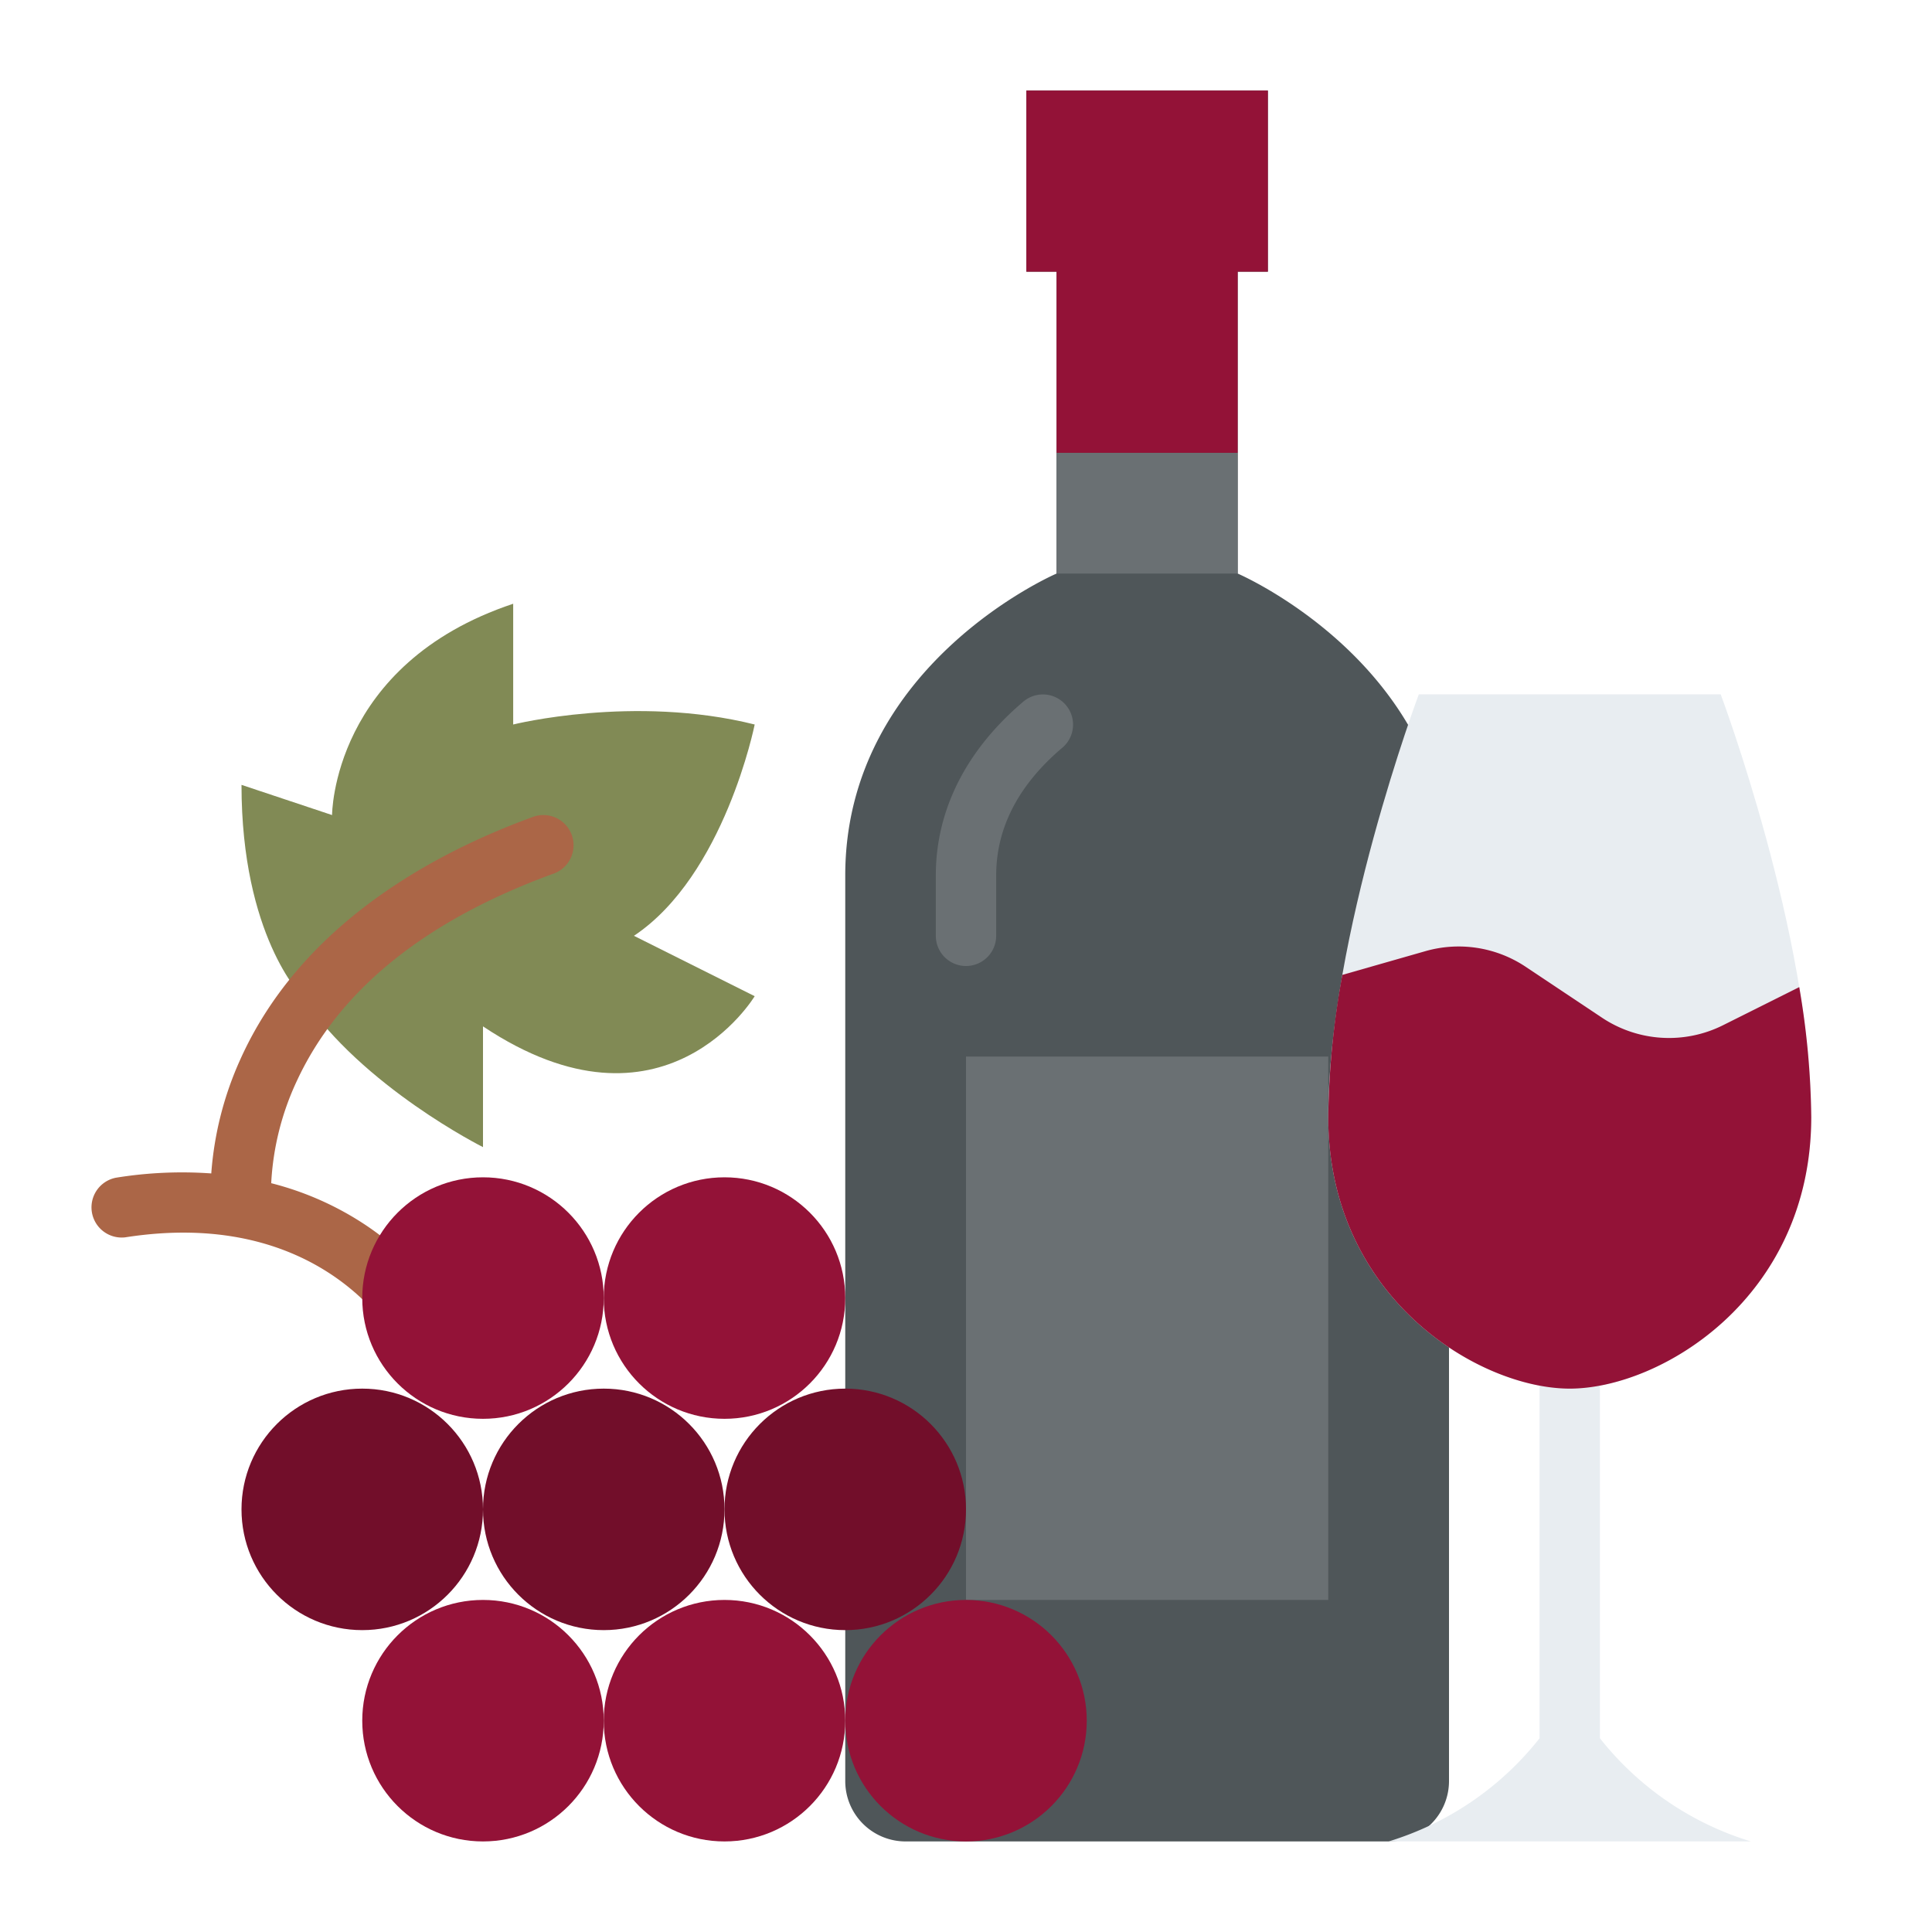
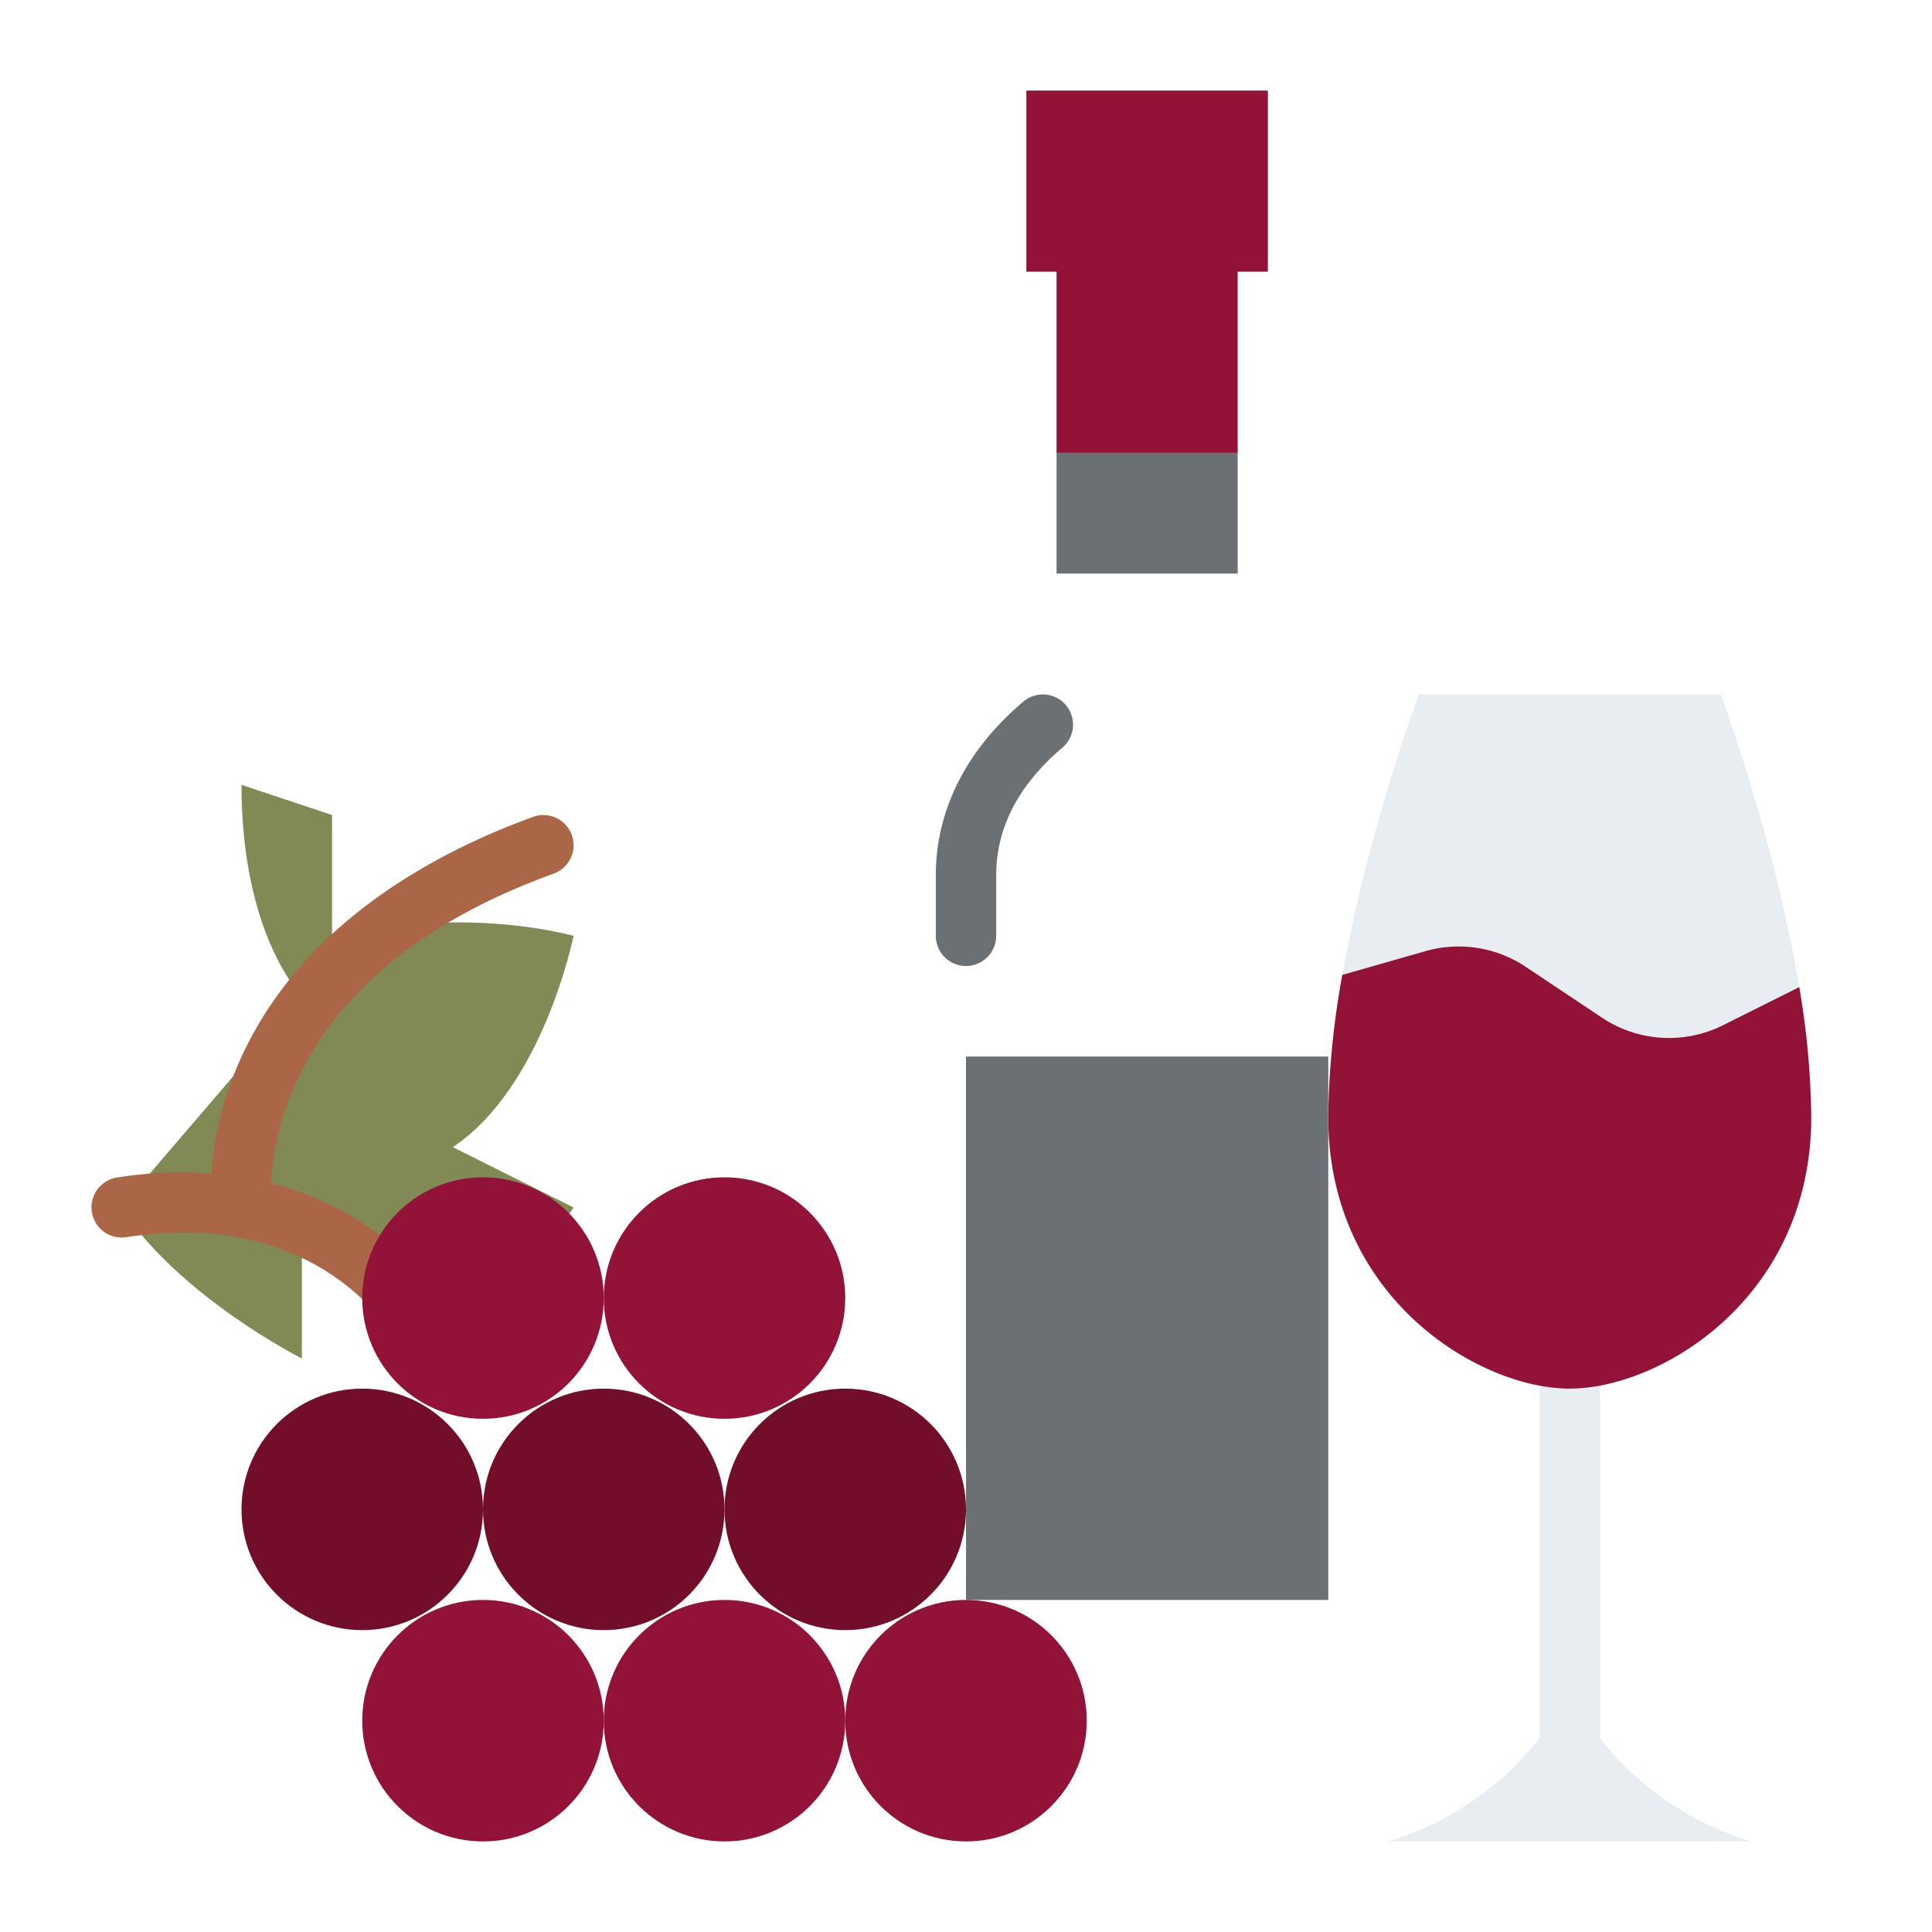
<svg xmlns="http://www.w3.org/2000/svg" id="Flat" height="512" viewBox="0 0 512 512" width="512">
-   <path d="m80 264s-16-16-16-56l24 8s0-40 48-56v32s32-8 64 0c0 0-8 40-32 56l32 16s-24 40-72 8v32s-32-16-48-40z" fill="#818a55" />
+   <path d="m80 264s-16-16-16-56l24 8v32s32-8 64 0c0 0-8 40-32 56l32 16s-24 40-72 8v32s-32-16-48-40z" fill="#818a55" />
  <path d="m151.519 221.266a8 8 0 0 0 -10.253-4.785c-26.539 9.651-61.538 28.629-77.561 64.236a88.82 88.82 0 0 0 -7.715 30.254 109.368 109.368 0 0 0 -25.226 1.129 8 8 0 0 0 2.472 15.8c49.619-7.757 69.223 23.254 71.174 26.626a8.153 8.153 0 0 0 .364.9 8.02 8.02 0 0 0 14.859-5.947c-.979-3.168-8.075-14.864-22.283-24.521a81.155 81.155 0 0 0 -25.477-11.4 72.551 72.551 0 0 1 6.8-27.112c11.183-24.1 34.082-42.579 68.059-54.934a8 8 0 0 0 4.787-10.246z" fill="#ab6647" />
-   <path d="m384 232v240a16 16 0 0 1 -16 16h-128a16 16 0 0 1 -16-16v-240c0-56 56-80 56-80v-80h-8v-48h64v48h-8v80s56 24 56 80z" fill="#4f5659" />
  <path d="m424 460.664v-100.664a8 8 0 0 0 -16 0v100.664a81.156 81.156 0 0 1 -40 27.336h96a81.156 81.156 0 0 1 -40-27.336z" fill="#e8edf1" />
  <path d="m280 120h48v32h-48z" fill="#6a7073" />
  <path d="m256 280h96v144h-96z" fill="#6a7073" />
  <path d="m480 296c0 48-40 72-64 72s-64-24-64-72 24-112 24-112h80s24 64 24 112z" fill="#e8edf1" />
  <g fill="#931237">
    <path d="m480 296c0 48-40 72-64 72s-64-24-64-72a221.508 221.508 0 0 1 3.73-37.64l22.042-6.3a32 32 0 0 1 26.54 4.144l20.237 13.496a32 32 0 0 0 32.061 2l20.21-10.105a214.787 214.787 0 0 1 3.18 34.405z" />
    <circle cx="256" cy="456" r="32" />
    <circle cx="192" cy="456" r="32" />
  </g>
  <circle cx="224" cy="400" fill="#720e2a" r="32" />
  <circle cx="160" cy="400" fill="#720e2a" r="32" />
  <circle cx="128" cy="456" fill="#931237" r="32" />
  <circle cx="96" cy="400" fill="#720e2a" r="32" />
  <circle cx="192" cy="344" fill="#931237" r="32" />
  <circle cx="128" cy="344" fill="#931237" r="32" />
  <path d="m256 256a8 8 0 0 1 -8-8v-16c0-17.3 8.039-33.248 23.249-46.109a8 8 0 0 1 10.33 12.218c-11.664 9.864-17.579 21.266-17.579 33.891v16a8 8 0 0 1 -8 8z" fill="#6a7073" />
  <path d="m336 24v48h-8v48h-48v-48h-8v-48z" fill="#931237" />
</svg>